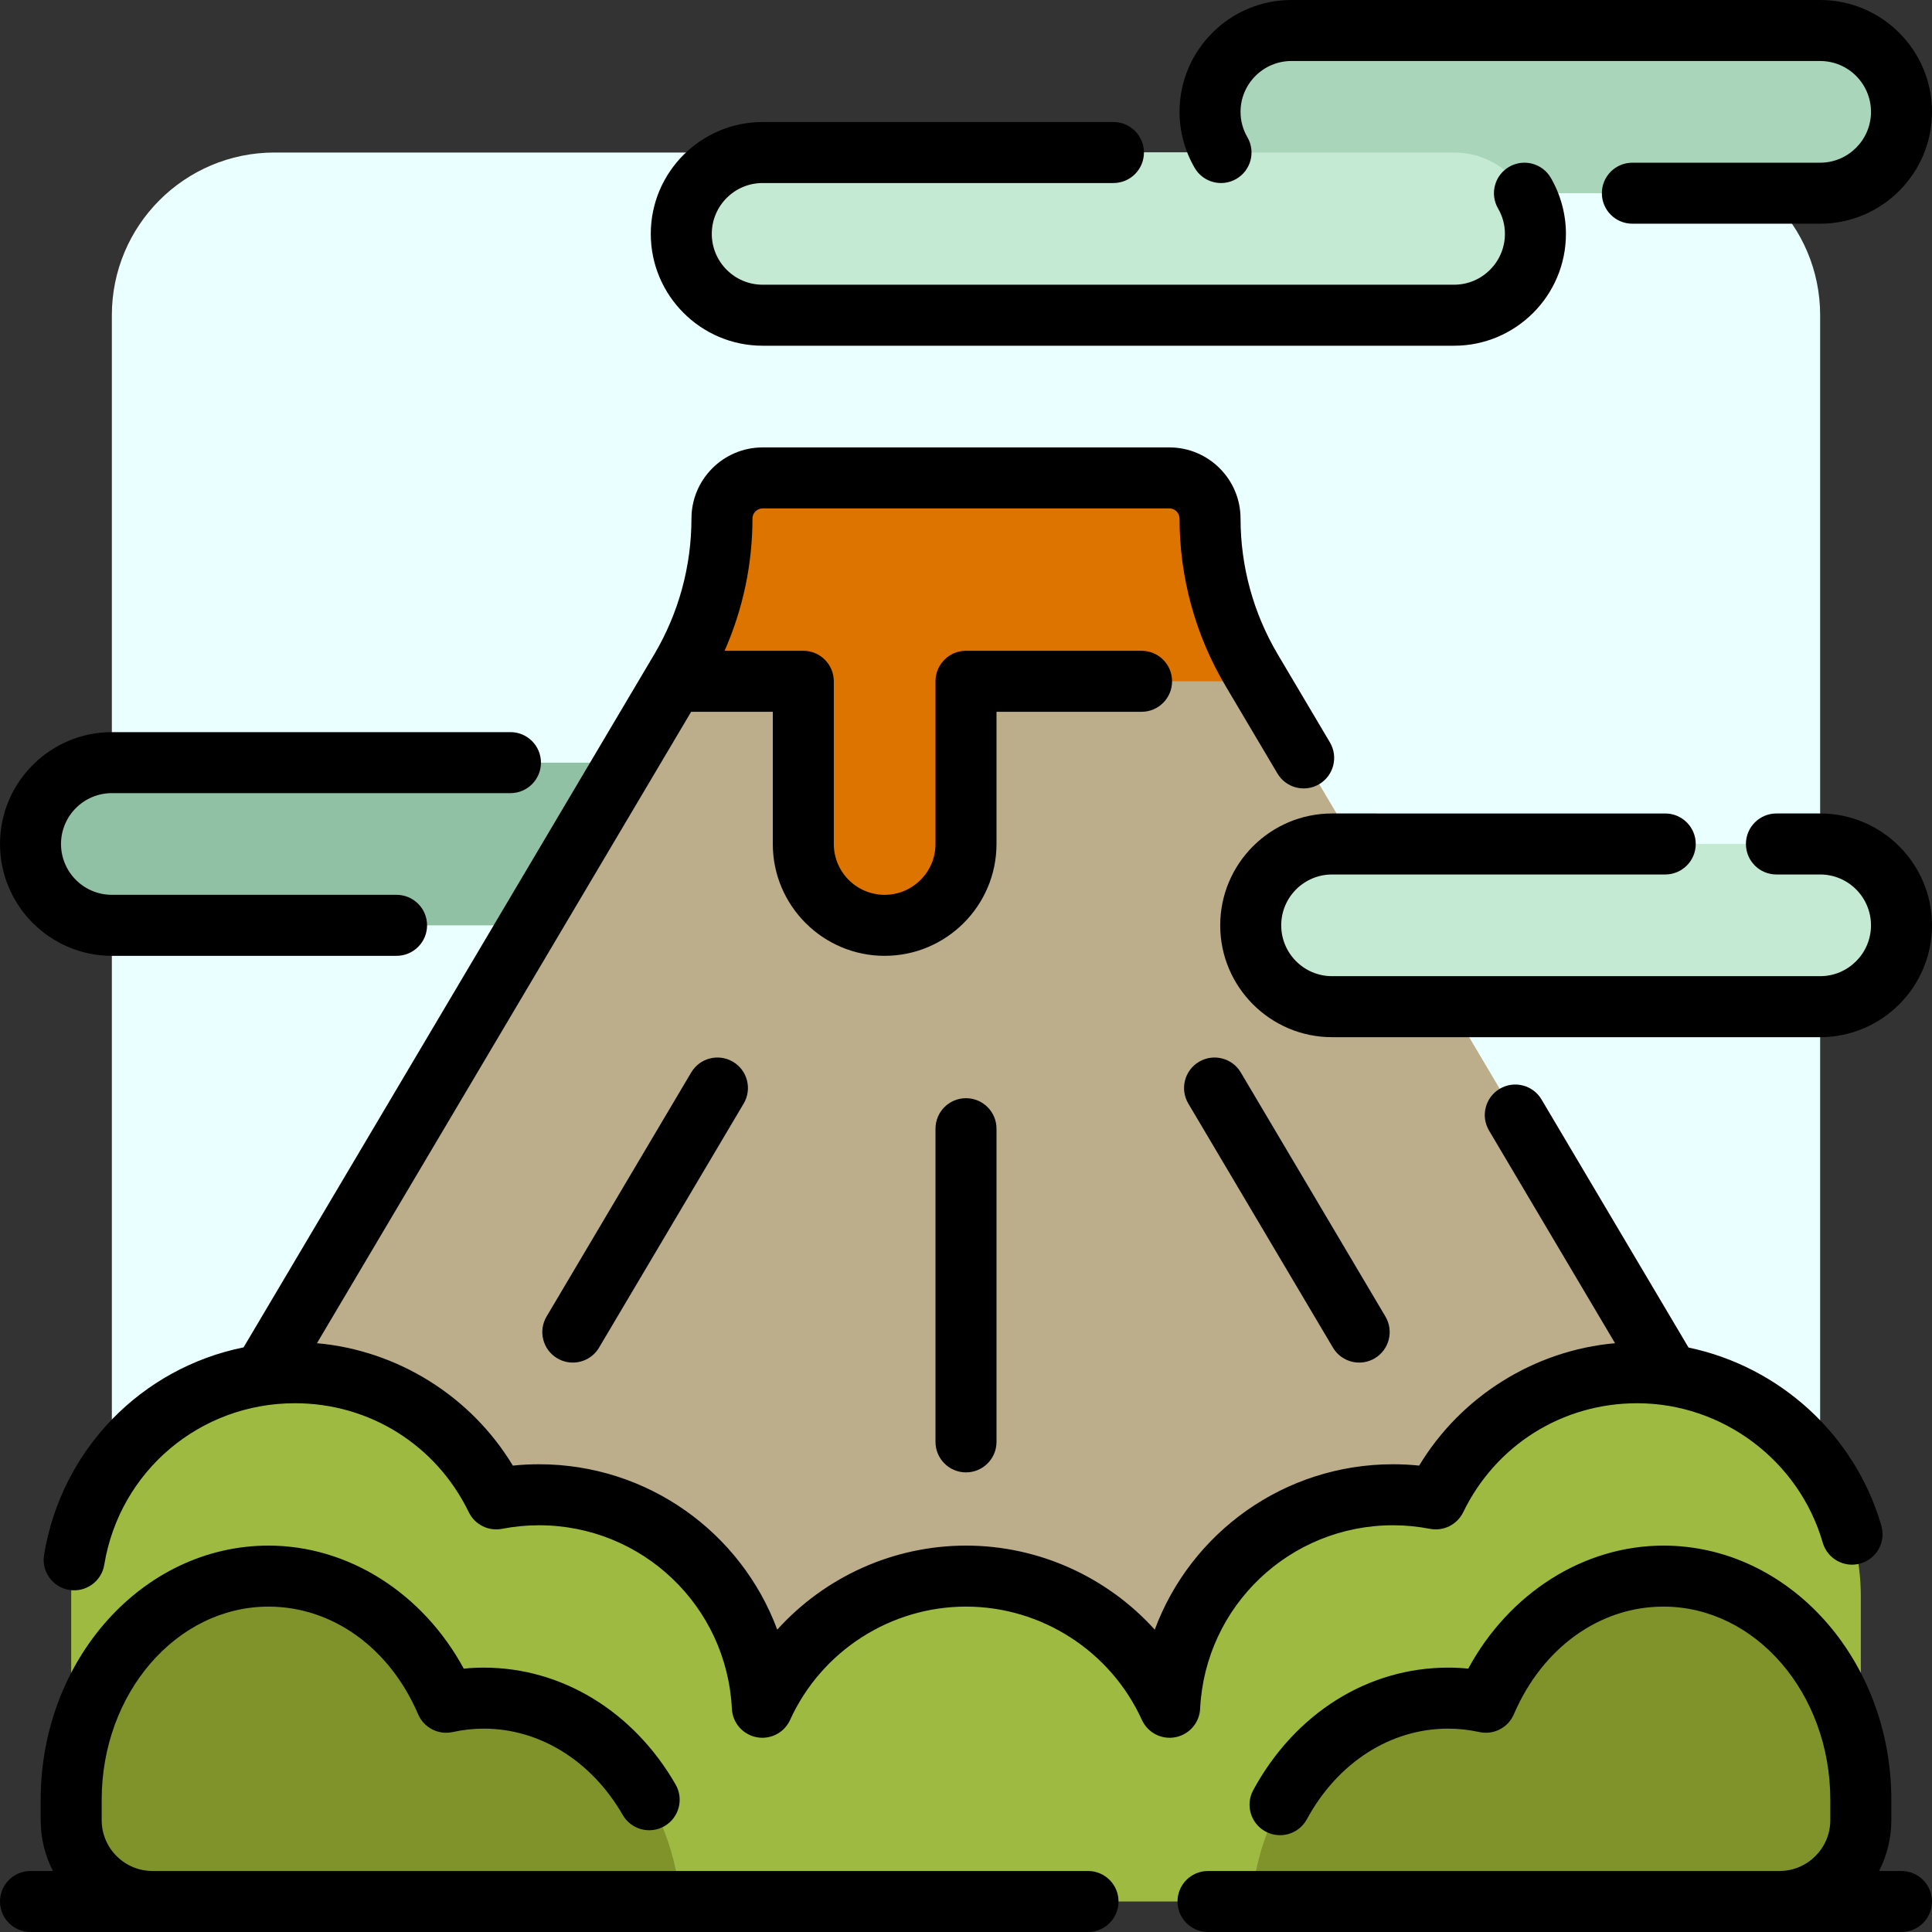
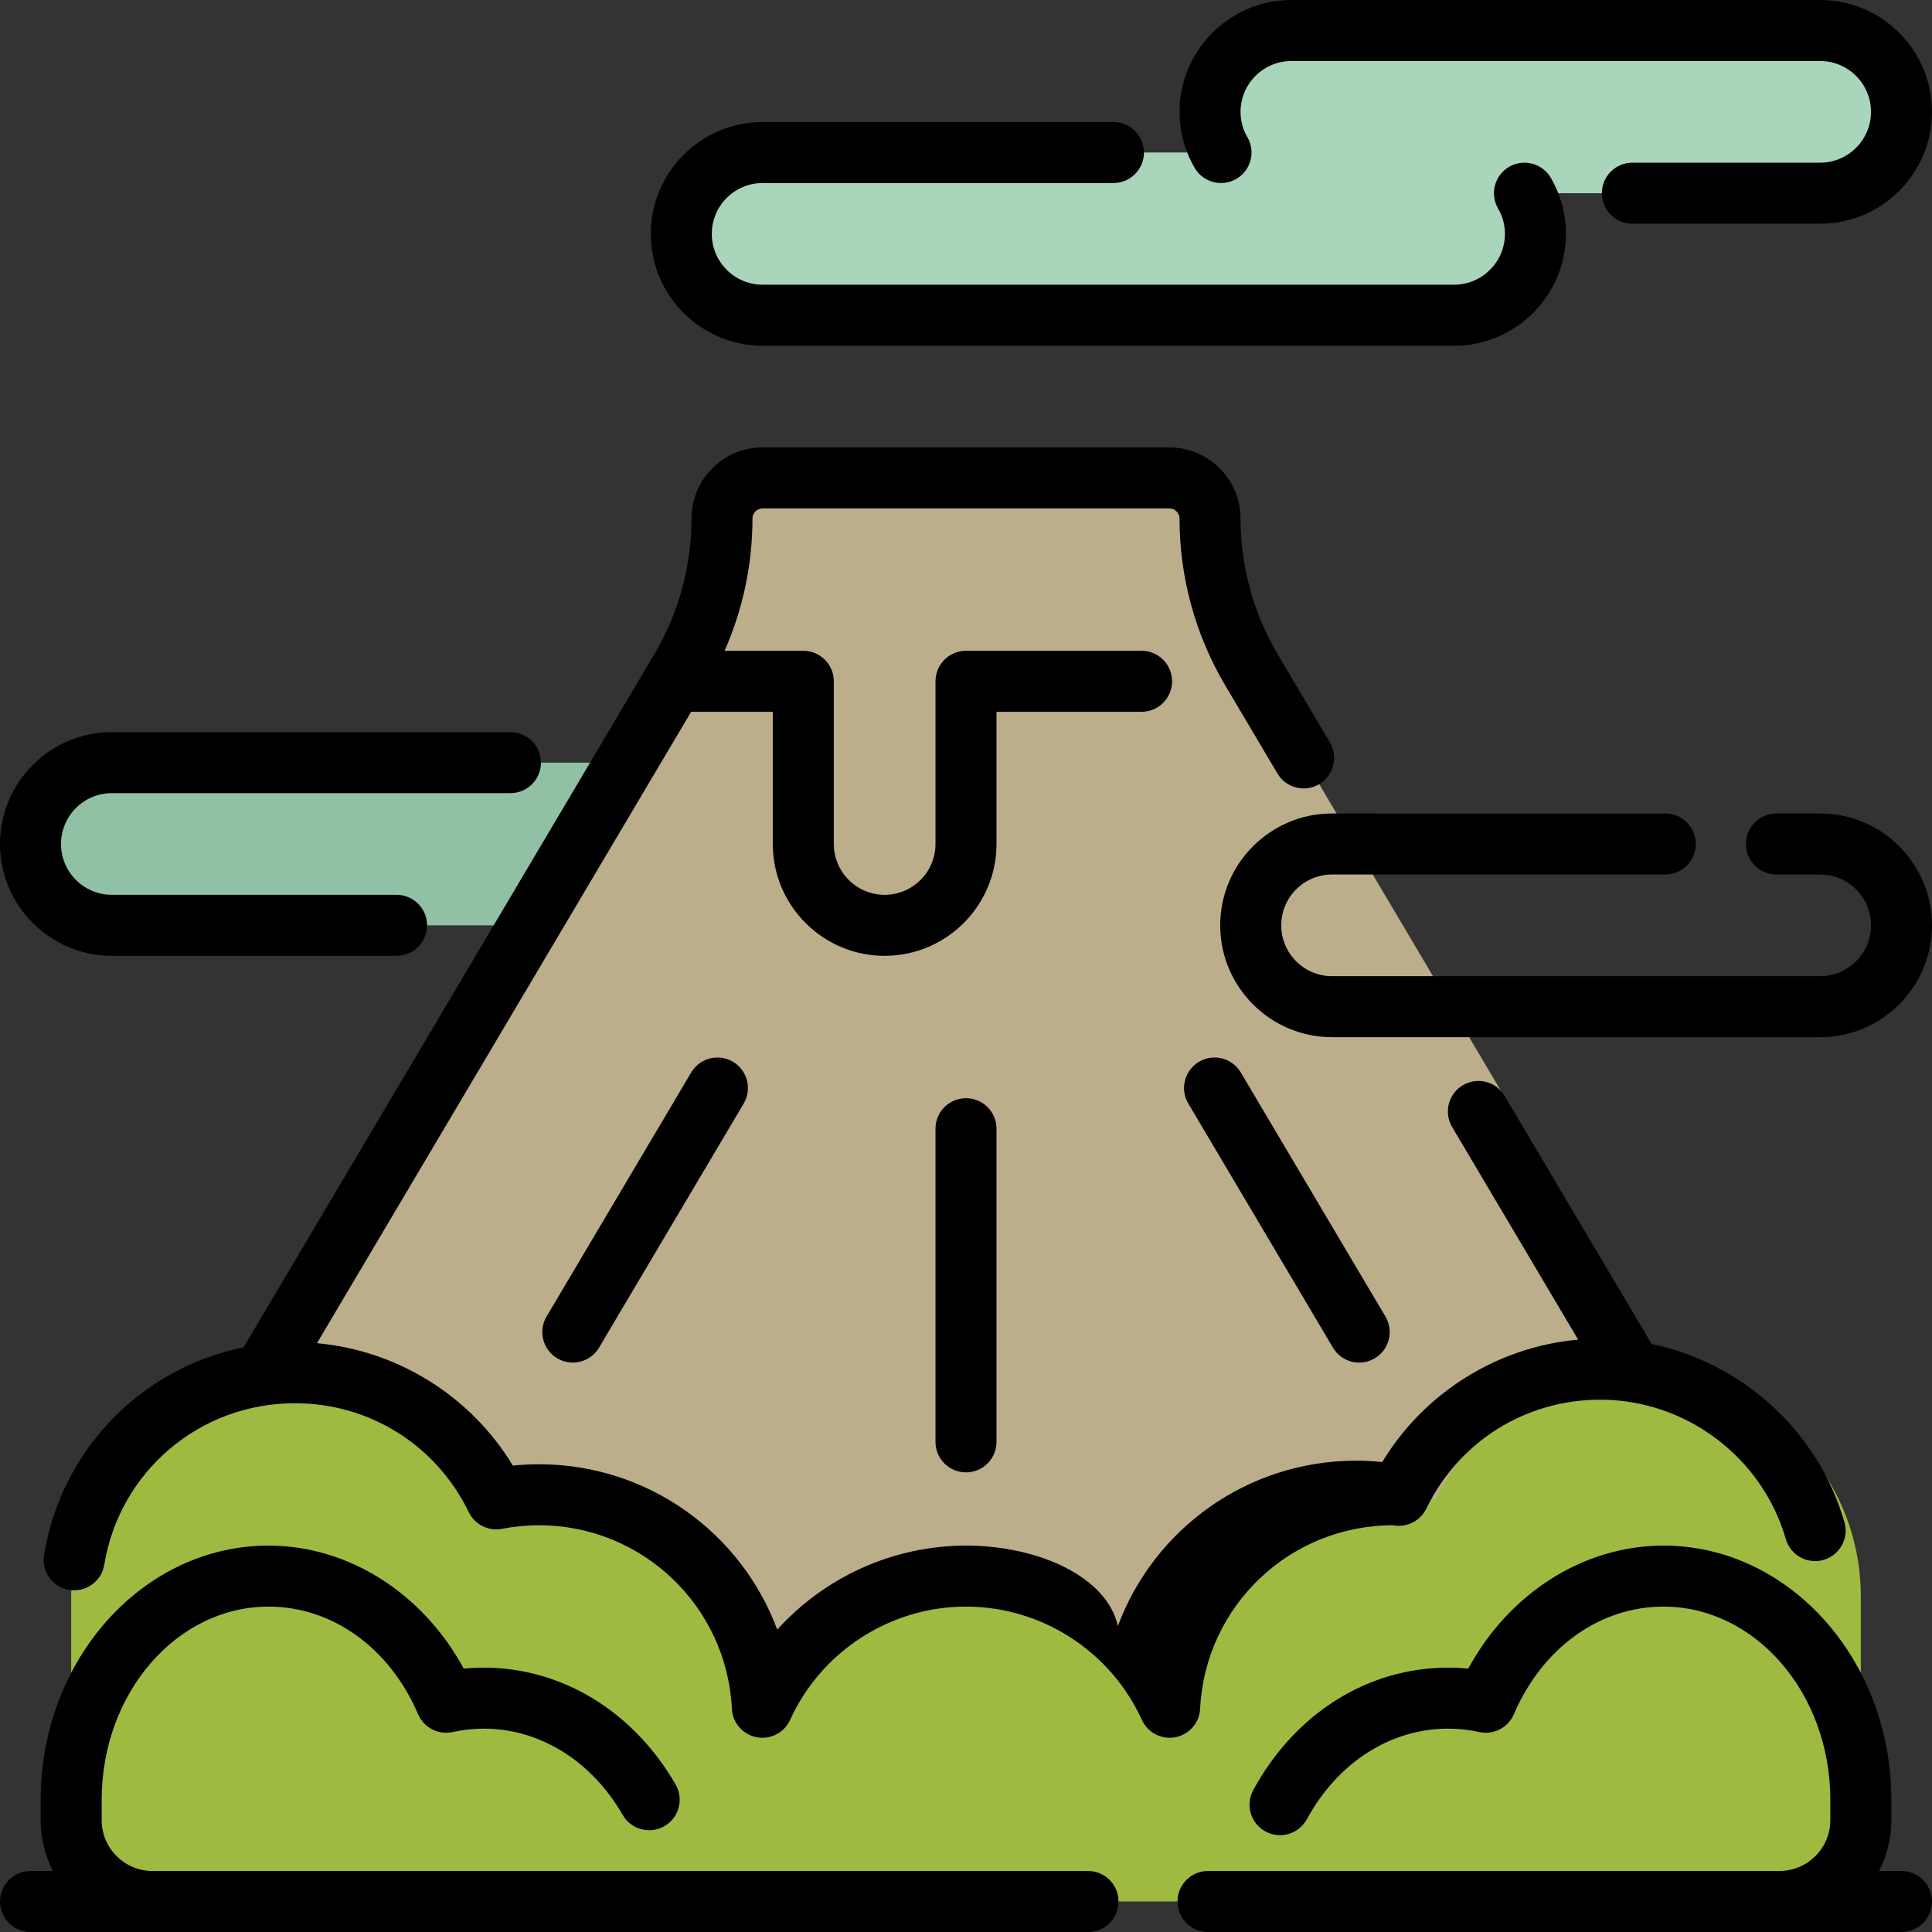
<svg xmlns="http://www.w3.org/2000/svg" height="800px" width="800px" version="1.1" id="Layer_1" viewBox="0 0 512 512" xml:space="preserve">
  <rect x="0" y="0" width="512" height="512" fill="#333333" stroke="none" />
-   <path style="fill:#EAFFFF;" d="M439.242,493.137H72.758c-23.812,0-43.116-19.304-43.116-43.116V83.537  c0-23.812,19.304-43.116,43.116-43.116h366.484c23.812,0,43.116,19.304,43.116,43.116v366.484  C482.358,473.833,463.054,493.137,439.242,493.137z" />
  <path style="fill:#91C1A4;" d="M158.989,245.221H29.642c-11.906,0-21.558-9.651-21.558-21.558l0,0  c0-11.906,9.651-21.558,21.558-21.558h129.347c11.906,0,21.558,9.651,21.558,21.558l0,0  C180.547,235.57,170.896,245.221,158.989,245.221z" />
  <path style="fill:#BCAE8A;" d="M493.137,450.021v32.337H18.863v-32.337l161.473-272.485c7.194-12.14,10.99-25.992,10.99-40.104  c0-5.953,4.826-10.779,10.779-10.779h107.789c5.953,0,10.779,4.826,10.779,10.779c0,14.112,3.796,27.964,10.99,40.104  L493.137,450.021z" />
-   <path style="fill:#DD7400;" d="M256,180.547v43.116c0,11.906-9.651,21.558-21.558,21.558s-21.558-9.651-21.558-21.558v-43.116  h-34.333l1.785-3.012c7.194-12.14,10.99-25.992,10.99-40.104c0-5.953,4.826-10.779,10.779-10.779h107.789  c5.953,0,10.779,4.826,10.779,10.779c0,14.112,3.796,27.964,10.99,40.104l1.785,3.012H256z" />
  <path style="fill:#9FBA41;" d="M493.137,423.074v59.284c0,11.906-9.651,21.558-21.558,21.558h-43.116h-53.895h-59.284h-5.389  H202.105h-5.389h-59.284H83.537H40.421c-11.906,0-21.558-9.651-21.558-21.558v-59.284c0-32.742,26.542-59.284,59.284-59.284l0,0  c23.471,0,43.754,13.642,53.359,33.428c3.664-0.708,7.444-1.091,11.315-1.091l0,0c31.746,0,57.662,24.953,59.209,56.316  c9.331-20.498,29.978-34.758,53.97-34.758l0,0c23.992,0,44.639,14.259,53.97,34.758c1.547-31.362,27.463-56.316,59.209-56.316l0,0  c3.871,0,7.651,0.383,11.315,1.091c9.605-19.786,29.888-33.428,53.359-33.428l0,0C466.595,363.789,493.137,390.332,493.137,423.074z  " />
-   <path style="fill:#7F932A;" d="M180.293,503.916h-4.53h-52.301H75.917H37.882c-10.503,0-19.018-9.651-19.018-21.558v-5.389  c0-32.742,23.415-59.284,52.299-59.284l0,0c20.706,0,38.599,13.642,47.073,33.428c3.233-0.708,6.567-1.091,9.981-1.091l0,0  C155.498,450.021,177.89,473.701,180.293,503.916z M440.837,417.684L440.837,417.684c-20.706,0-38.599,13.642-47.073,33.428  c-3.233-0.708-6.567-1.091-9.981-1.091l0,0c-27.28,0-49.673,23.68-52.076,53.895h4.53h52.301h47.545h38.037  c10.503,0,19.018-9.651,19.018-21.558v-5.389C493.137,444.226,469.722,417.684,440.837,417.684z" />
  <path style="fill:#A9D5BB;" d="M503.916,29.642L503.916,29.642c0,11.906-9.651,21.558-21.558,21.558h-78.36  c1.838,3.173,2.907,6.848,2.907,10.779l0,0c0,11.906-9.651,21.558-21.558,21.558H202.105c-11.906,0-21.558-9.651-21.558-21.558l0,0  c0-11.906,9.651-21.558,21.558-21.558h121.475c-1.838-3.173-2.907-6.848-2.907-10.779l0,0c0-11.906,9.651-21.558,21.558-21.558  h140.126C494.264,8.084,503.916,17.736,503.916,29.642z" />
-   <path style="fill:#C5EAD4;" d="M503.916,245.221L503.916,245.221c0,11.906-9.651,21.558-21.558,21.558H353.01  c-11.906,0-21.558-9.651-21.558-21.558l0,0c0-11.906,9.651-21.558,21.558-21.558h129.347  C494.264,223.663,503.916,233.315,503.916,245.221z M406.905,61.979L406.905,61.979c0-11.906-9.651-21.558-21.558-21.558H202.105  c-11.906,0-21.558,9.651-21.558,21.558l0,0c0,11.906,9.651,21.558,21.558,21.558h183.242  C397.254,83.537,406.905,73.885,406.905,61.979z" />
-   <path d="M0,223.663c0-16.344,13.297-29.642,29.642-29.642h105.634c4.465,0,8.084,3.618,8.084,8.084s-3.62,8.084-8.084,8.084H29.642  c-7.43,0-13.474,6.044-13.474,13.474s6.044,13.474,13.474,13.474h75.453c4.465,0,8.084,3.618,8.084,8.084  c0,4.466-3.62,8.084-8.084,8.084H29.642C13.297,253.305,0,240.007,0,223.663z M288.337,495.832H40.421  c-7.43,0-13.474-6.044-13.474-13.474v-5.389c0-28.231,19.835-51.2,44.216-51.2c16.915,0,32.106,10.931,39.642,28.528  c1.527,3.567,5.37,5.545,9.162,4.714c2.737-0.6,5.512-0.904,8.25-0.904c14.807,0,28.569,8.551,36.813,22.874  c2.226,3.869,7.167,5.201,11.04,2.974c3.87-2.227,5.201-7.169,2.973-11.039c-11.165-19.398-30.165-30.978-50.826-30.978  c-1.769,0-3.545,0.088-5.32,0.264C112.062,422.207,92.343,409.6,71.164,409.6c-33.296,0-60.385,30.221-60.385,67.368v5.389  c0,4.848,1.171,9.429,3.242,13.474H8.084C3.62,495.832,0,499.45,0,503.916S3.62,512,8.084,512h280.253  c4.466,0,8.084-3.618,8.084-8.084S292.803,495.832,288.337,495.832z M202.105,91.621h183.242c16.344,0,29.642-13.298,29.642-29.642  c0-5.188-1.382-10.315-3.996-14.831c-2.237-3.863-7.181-5.184-11.047-2.944c-3.863,2.238-5.183,7.183-2.944,11.047  c1.207,2.085,1.819,4.347,1.819,6.727c0,7.43-6.044,13.474-13.474,13.474H202.106c-7.43,0-13.474-6.044-13.474-13.474  s6.043-13.474,13.473-13.474h92.968c4.466,0,8.084-3.618,8.084-8.084s-3.618-8.084-8.084-8.084h-92.968  c-16.345,0-29.642,13.298-29.642,29.642S185.76,91.621,202.105,91.621z M327.633,47.417c3.863-2.238,5.183-7.183,2.944-11.047  c-1.207-2.084-1.818-4.347-1.818-6.727c0-7.43,6.044-13.474,13.474-13.474h140.126c7.43,0,13.474,6.044,13.474,13.474  s-6.044,13.474-13.474,13.474h-49.763c-4.466,0-8.084,3.618-8.084,8.084s3.618,8.084,8.084,8.084h49.763  c16.344,0,29.642-13.298,29.642-29.642S498.702,0,482.358,0H342.232c-16.344,0-29.642,13.298-29.642,29.642  c0,5.188,1.382,10.315,3.996,14.831C318.822,48.337,323.766,49.656,327.633,47.417z M318.045,452.84  c1.345-27.269,23.805-48.629,51.134-48.629c3.248,0,6.537,0.318,9.78,0.944c3.593,0.697,7.208-1.111,8.807-4.406  c8.647-17.81,26.305-28.875,46.086-28.875c22.669,0,42.897,15.191,49.191,36.941c1.24,4.289,5.726,6.765,10.013,5.518  c4.289-1.241,6.759-5.724,5.518-10.013c-6.993-24.172-27.061-42.188-51.095-47.206l-38.958-65.74  c-2.275-3.841-7.234-5.11-11.075-2.834c-3.841,2.275-5.109,7.235-2.834,11.075l33.392,56.349  c-21.365,1.895-40.832,14.063-51.913,32.437c-2.306-0.239-4.616-0.359-6.911-0.359c-28.867,0-53.607,18.119-63.159,43.833  C293.434,417.948,275.327,409.6,256,409.6s-37.434,8.348-50.02,22.275c-9.551-25.713-34.291-43.833-63.159-43.833  c-2.296,0-4.606,0.12-6.911,0.359c-11.081-18.374-30.548-30.542-51.912-32.437l99.161-167.332H204.8v35.032  c0,16.344,13.297,29.642,29.642,29.642s29.642-13.298,29.642-29.642v-35.032h38.445c4.466,0,8.084-3.618,8.084-8.084  c0-4.466-3.618-8.084-8.084-8.084H256c-4.465,0-8.084,3.618-8.084,8.084v43.116c0,7.43-6.044,13.474-13.474,13.474  s-13.474-6.044-13.474-13.474v-43.116c0-4.466-3.62-8.084-8.084-8.084h-20.862c4.855-11.002,7.388-22.938,7.388-35.032  c0-1.486,1.209-2.695,2.695-2.695h107.789c1.486,0,2.695,1.208,2.695,2.695c0,15.554,4.192,30.846,12.12,44.225l13.82,23.321  c2.277,3.841,7.236,5.111,11.075,2.834c3.841-2.275,5.109-7.235,2.834-11.075l-13.82-23.322  c-6.451-10.885-9.861-23.328-9.861-35.982c0-10.401-8.463-18.863-18.863-18.863H202.105c-10.401,0-18.863,8.463-18.863,18.863  c0,12.654-3.409,25.097-9.861,35.983l-1.702,2.872c-0.059,0.097-0.117,0.194-0.174,0.292L64.552,357.064  c-26.944,5.468-48.253,26.923-52.875,54.992c-0.725,4.405,2.258,8.565,6.664,9.29c4.4,0.717,8.565-2.258,9.29-6.664  c4.084-24.806,25.329-42.81,50.517-42.81c19.782,0,37.441,11.065,46.086,28.875c1.6,3.295,5.209,5.103,8.807,4.406  c3.241-0.626,6.532-0.944,9.78-0.944c27.329,0,49.789,21.361,51.134,48.629c0.183,3.725,2.892,6.842,6.556,7.542  c0.509,0.098,1.018,0.146,1.522,0.146c3.121-0.001,6.024-1.813,7.354-4.736c8.302-18.238,26.599-30.023,46.612-30.023  s38.311,11.785,46.611,30.024c1.546,3.394,5.214,5.296,8.875,4.591C315.152,459.682,317.86,456.566,318.045,452.84z   M482.358,215.579h-11.587c-4.466,0-8.084,3.618-8.084,8.084s3.618,8.084,8.084,8.084h11.587c7.43,0,13.474,6.044,13.474,13.474  s-6.044,13.474-13.474,13.474H353.01c-7.43,0-13.474-6.044-13.474-13.474s6.044-13.474,13.474-13.474h88.295  c4.466,0,8.084-3.618,8.084-8.084s-3.618-8.084-8.084-8.084H353.01c-16.344,0-29.642,13.298-29.642,29.642  s13.298,29.642,29.642,29.642h129.347c16.344,0,29.642-13.298,29.642-29.642S498.702,215.579,482.358,215.579z M503.916,495.832  h-5.938c2.073-4.044,3.243-8.625,3.243-13.474v-5.389c0-37.148-27.089-67.368-60.385-67.368c-21.181,0-40.9,12.607-51.734,32.601  c-1.775-0.176-3.553-0.264-5.322-0.264c-21.306,0-40.617,12.137-51.659,32.465c-2.131,3.924-0.678,8.831,3.246,10.963  c3.927,2.13,8.831,0.677,10.963-3.246c8.167-15.037,22.167-24.014,37.45-24.014c2.738,0,5.513,0.304,8.251,0.904  c3.793,0.831,7.635-1.148,9.162-4.715c7.537-17.596,22.726-28.526,39.642-28.526c24.382,0,44.216,22.969,44.216,51.2v5.389  c0,7.43-6.044,13.474-13.474,13.474H320.135c-4.466,0-8.084,3.618-8.084,8.084s3.618,8.084,8.084,8.084h183.781  c4.466,0,8.084-3.618,8.084-8.084S508.382,495.832,503.916,495.832z M247.916,299.116v82.998c0,4.466,3.62,8.084,8.084,8.084  c4.466,0,8.084-3.618,8.084-8.084v-82.998c0-4.466-3.618-8.084-8.084-8.084C251.535,291.032,247.916,294.65,247.916,299.116z   M314.917,292.458l38.326,64.674c1.51,2.548,4.199,3.965,6.962,3.965c1.401,0,2.821-0.364,4.113-1.131  c3.841-2.275,5.109-7.235,2.834-11.075l-38.326-64.674c-2.277-3.841-7.235-5.11-11.075-2.834  C313.91,283.658,312.641,288.617,314.917,292.458z M183.174,284.217l-38.326,64.673c-2.277,3.841-1.008,8.8,2.833,11.075  c1.293,0.766,2.713,1.131,4.113,1.131c2.763,0,5.453-1.415,6.962-3.965l38.326-64.673c2.277-3.841,1.008-8.8-2.833-11.075  C190.409,279.108,185.45,280.376,183.174,284.217z" />
+   <path d="M0,223.663c0-16.344,13.297-29.642,29.642-29.642h105.634c4.465,0,8.084,3.618,8.084,8.084s-3.62,8.084-8.084,8.084H29.642  c-7.43,0-13.474,6.044-13.474,13.474s6.044,13.474,13.474,13.474h75.453c4.465,0,8.084,3.618,8.084,8.084  c0,4.466-3.62,8.084-8.084,8.084H29.642C13.297,253.305,0,240.007,0,223.663z M288.337,495.832H40.421  c-7.43,0-13.474-6.044-13.474-13.474v-5.389c0-28.231,19.835-51.2,44.216-51.2c16.915,0,32.106,10.931,39.642,28.528  c1.527,3.567,5.37,5.545,9.162,4.714c2.737-0.6,5.512-0.904,8.25-0.904c14.807,0,28.569,8.551,36.813,22.874  c2.226,3.869,7.167,5.201,11.04,2.974c3.87-2.227,5.201-7.169,2.973-11.039c-11.165-19.398-30.165-30.978-50.826-30.978  c-1.769,0-3.545,0.088-5.32,0.264C112.062,422.207,92.343,409.6,71.164,409.6c-33.296,0-60.385,30.221-60.385,67.368v5.389  c0,4.848,1.171,9.429,3.242,13.474H8.084C3.62,495.832,0,499.45,0,503.916S3.62,512,8.084,512h280.253  c4.466,0,8.084-3.618,8.084-8.084S292.803,495.832,288.337,495.832z M202.105,91.621h183.242c16.344,0,29.642-13.298,29.642-29.642  c0-5.188-1.382-10.315-3.996-14.831c-2.237-3.863-7.181-5.184-11.047-2.944c-3.863,2.238-5.183,7.183-2.944,11.047  c1.207,2.085,1.819,4.347,1.819,6.727c0,7.43-6.044,13.474-13.474,13.474H202.106c-7.43,0-13.474-6.044-13.474-13.474  s6.043-13.474,13.473-13.474h92.968c4.466,0,8.084-3.618,8.084-8.084s-3.618-8.084-8.084-8.084h-92.968  c-16.345,0-29.642,13.298-29.642,29.642S185.76,91.621,202.105,91.621z M327.633,47.417c3.863-2.238,5.183-7.183,2.944-11.047  c-1.207-2.084-1.818-4.347-1.818-6.727c0-7.43,6.044-13.474,13.474-13.474h140.126c7.43,0,13.474,6.044,13.474,13.474  s-6.044,13.474-13.474,13.474h-49.763c-4.466,0-8.084,3.618-8.084,8.084s3.618,8.084,8.084,8.084h49.763  c16.344,0,29.642-13.298,29.642-29.642S498.702,0,482.358,0H342.232c-16.344,0-29.642,13.298-29.642,29.642  c0,5.188,1.382,10.315,3.996,14.831C318.822,48.337,323.766,49.656,327.633,47.417z M318.045,452.84  c1.345-27.269,23.805-48.629,51.134-48.629c3.593,0.697,7.208-1.111,8.807-4.406  c8.647-17.81,26.305-28.875,46.086-28.875c22.669,0,42.897,15.191,49.191,36.941c1.24,4.289,5.726,6.765,10.013,5.518  c4.289-1.241,6.759-5.724,5.518-10.013c-6.993-24.172-27.061-42.188-51.095-47.206l-38.958-65.74  c-2.275-3.841-7.234-5.11-11.075-2.834c-3.841,2.275-5.109,7.235-2.834,11.075l33.392,56.349  c-21.365,1.895-40.832,14.063-51.913,32.437c-2.306-0.239-4.616-0.359-6.911-0.359c-28.867,0-53.607,18.119-63.159,43.833  C293.434,417.948,275.327,409.6,256,409.6s-37.434,8.348-50.02,22.275c-9.551-25.713-34.291-43.833-63.159-43.833  c-2.296,0-4.606,0.12-6.911,0.359c-11.081-18.374-30.548-30.542-51.912-32.437l99.161-167.332H204.8v35.032  c0,16.344,13.297,29.642,29.642,29.642s29.642-13.298,29.642-29.642v-35.032h38.445c4.466,0,8.084-3.618,8.084-8.084  c0-4.466-3.618-8.084-8.084-8.084H256c-4.465,0-8.084,3.618-8.084,8.084v43.116c0,7.43-6.044,13.474-13.474,13.474  s-13.474-6.044-13.474-13.474v-43.116c0-4.466-3.62-8.084-8.084-8.084h-20.862c4.855-11.002,7.388-22.938,7.388-35.032  c0-1.486,1.209-2.695,2.695-2.695h107.789c1.486,0,2.695,1.208,2.695,2.695c0,15.554,4.192,30.846,12.12,44.225l13.82,23.321  c2.277,3.841,7.236,5.111,11.075,2.834c3.841-2.275,5.109-7.235,2.834-11.075l-13.82-23.322  c-6.451-10.885-9.861-23.328-9.861-35.982c0-10.401-8.463-18.863-18.863-18.863H202.105c-10.401,0-18.863,8.463-18.863,18.863  c0,12.654-3.409,25.097-9.861,35.983l-1.702,2.872c-0.059,0.097-0.117,0.194-0.174,0.292L64.552,357.064  c-26.944,5.468-48.253,26.923-52.875,54.992c-0.725,4.405,2.258,8.565,6.664,9.29c4.4,0.717,8.565-2.258,9.29-6.664  c4.084-24.806,25.329-42.81,50.517-42.81c19.782,0,37.441,11.065,46.086,28.875c1.6,3.295,5.209,5.103,8.807,4.406  c3.241-0.626,6.532-0.944,9.78-0.944c27.329,0,49.789,21.361,51.134,48.629c0.183,3.725,2.892,6.842,6.556,7.542  c0.509,0.098,1.018,0.146,1.522,0.146c3.121-0.001,6.024-1.813,7.354-4.736c8.302-18.238,26.599-30.023,46.612-30.023  s38.311,11.785,46.611,30.024c1.546,3.394,5.214,5.296,8.875,4.591C315.152,459.682,317.86,456.566,318.045,452.84z   M482.358,215.579h-11.587c-4.466,0-8.084,3.618-8.084,8.084s3.618,8.084,8.084,8.084h11.587c7.43,0,13.474,6.044,13.474,13.474  s-6.044,13.474-13.474,13.474H353.01c-7.43,0-13.474-6.044-13.474-13.474s6.044-13.474,13.474-13.474h88.295  c4.466,0,8.084-3.618,8.084-8.084s-3.618-8.084-8.084-8.084H353.01c-16.344,0-29.642,13.298-29.642,29.642  s13.298,29.642,29.642,29.642h129.347c16.344,0,29.642-13.298,29.642-29.642S498.702,215.579,482.358,215.579z M503.916,495.832  h-5.938c2.073-4.044,3.243-8.625,3.243-13.474v-5.389c0-37.148-27.089-67.368-60.385-67.368c-21.181,0-40.9,12.607-51.734,32.601  c-1.775-0.176-3.553-0.264-5.322-0.264c-21.306,0-40.617,12.137-51.659,32.465c-2.131,3.924-0.678,8.831,3.246,10.963  c3.927,2.13,8.831,0.677,10.963-3.246c8.167-15.037,22.167-24.014,37.45-24.014c2.738,0,5.513,0.304,8.251,0.904  c3.793,0.831,7.635-1.148,9.162-4.715c7.537-17.596,22.726-28.526,39.642-28.526c24.382,0,44.216,22.969,44.216,51.2v5.389  c0,7.43-6.044,13.474-13.474,13.474H320.135c-4.466,0-8.084,3.618-8.084,8.084s3.618,8.084,8.084,8.084h183.781  c4.466,0,8.084-3.618,8.084-8.084S508.382,495.832,503.916,495.832z M247.916,299.116v82.998c0,4.466,3.62,8.084,8.084,8.084  c4.466,0,8.084-3.618,8.084-8.084v-82.998c0-4.466-3.618-8.084-8.084-8.084C251.535,291.032,247.916,294.65,247.916,299.116z   M314.917,292.458l38.326,64.674c1.51,2.548,4.199,3.965,6.962,3.965c1.401,0,2.821-0.364,4.113-1.131  c3.841-2.275,5.109-7.235,2.834-11.075l-38.326-64.674c-2.277-3.841-7.235-5.11-11.075-2.834  C313.91,283.658,312.641,288.617,314.917,292.458z M183.174,284.217l-38.326,64.673c-2.277,3.841-1.008,8.8,2.833,11.075  c1.293,0.766,2.713,1.131,4.113,1.131c2.763,0,5.453-1.415,6.962-3.965l38.326-64.673c2.277-3.841,1.008-8.8-2.833-11.075  C190.409,279.108,185.45,280.376,183.174,284.217z" />
</svg>